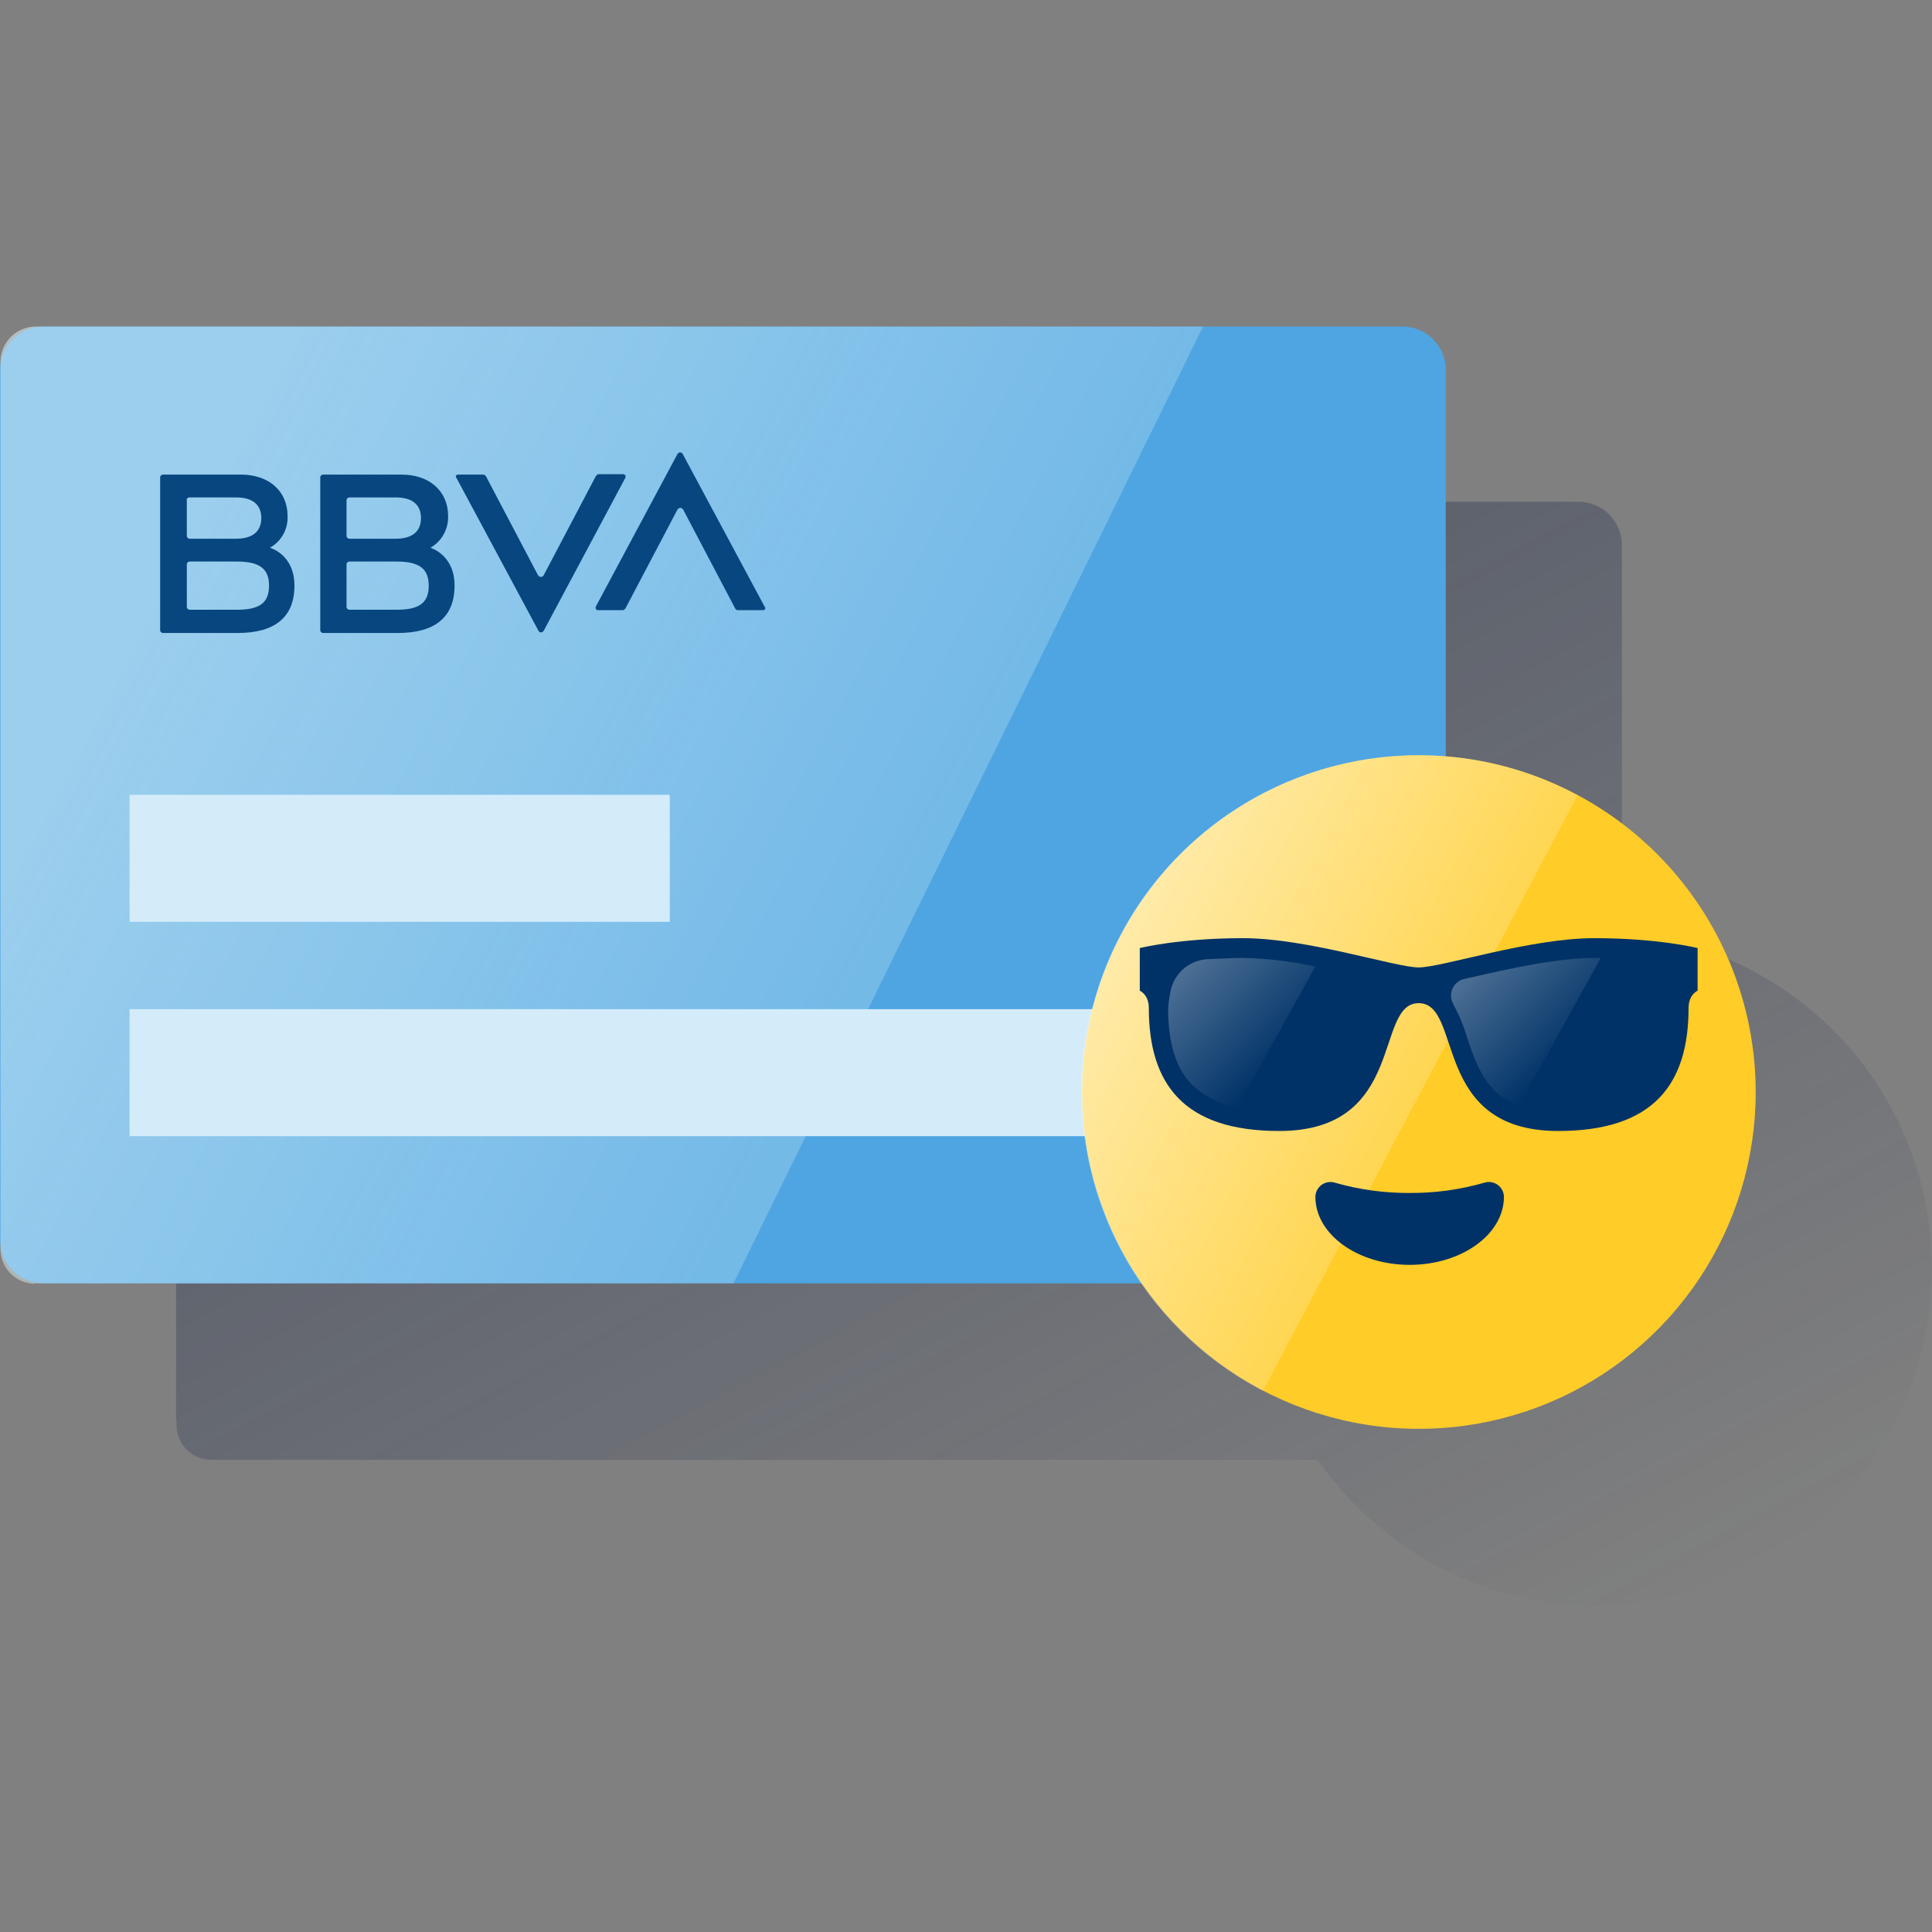
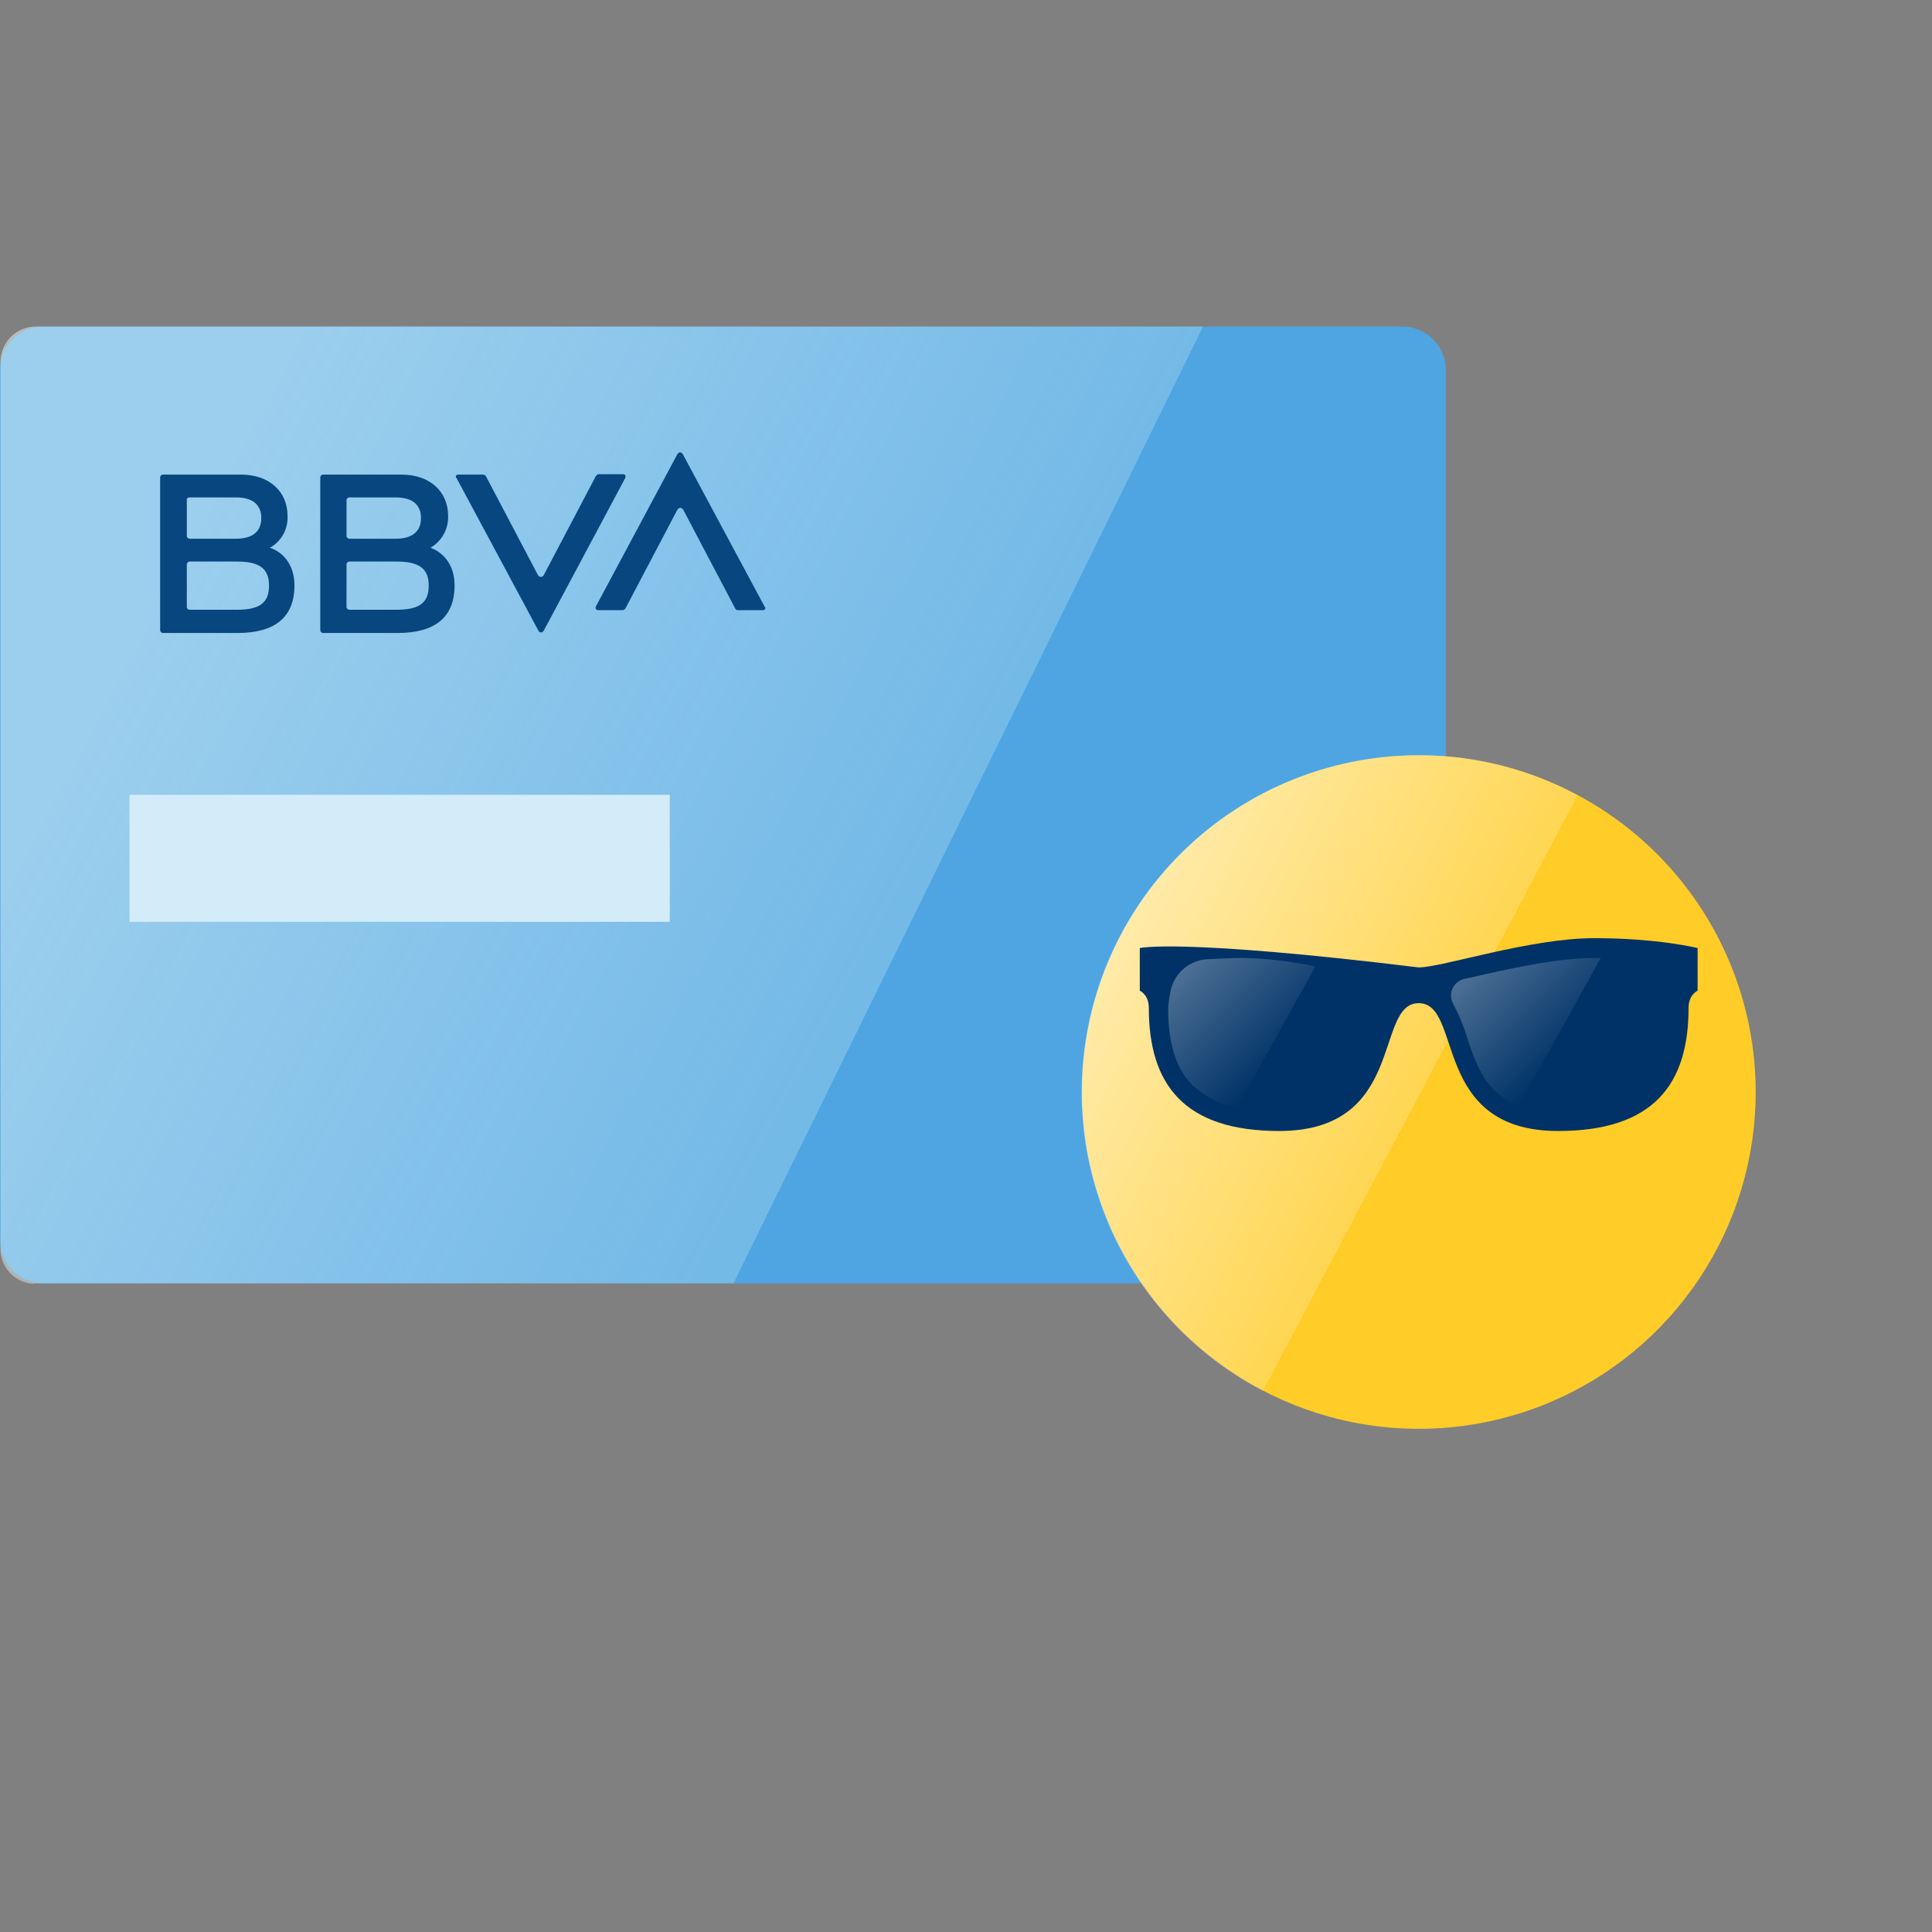
<svg xmlns="http://www.w3.org/2000/svg" width="600" height="600" viewBox="0 0 600 600" fill="none">
  <rect x="0" y="0" width="600" height="600" fill="#808080" stroke="none" />
-   <path d="M544.589 301.663C543.386 300.995 542.183 300.46 540.98 299.792L540.178 299.391C538.842 298.723 537.505 298.188 536.035 297.52C535.901 297.52 535.901 297.52 535.767 297.386L531.757 295.782C531.513 295.634 531.239 295.542 530.955 295.514C529.618 294.98 528.148 294.579 526.678 294.044C526.41 293.91 526.143 293.91 525.876 293.777C524.539 293.376 523.202 292.975 521.732 292.574C521.598 292.574 521.464 292.44 521.331 292.44C519.86 292.039 518.39 291.772 516.92 291.371C516.652 291.237 516.251 291.237 515.984 291.103C514.514 290.836 513.043 290.569 511.439 290.301C511.208 290.322 510.976 290.276 510.771 290.168C509.3 289.9 507.964 289.767 506.493 289.633C506.219 289.654 505.944 289.608 505.691 289.499C505.023 289.499 504.355 289.366 503.686 289.366V169.329C503.691 167.555 503.346 165.797 502.669 164.156C501.993 162.516 500.998 161.025 499.744 159.771C498.489 158.516 496.999 157.522 495.358 156.845C493.718 156.168 491.96 155.823 490.185 155.828H65.78C62.898 155.835 60.134 156.974 58.084 158.999C56.033 161.024 54.861 163.774 54.819 166.656V167.458C54.708 168.075 54.663 168.702 54.685 169.329V439.879C54.663 440.462 54.708 441.045 54.819 441.617V442.285C54.746 445.112 55.782 447.856 57.705 449.929C59.628 452.003 62.287 453.241 65.112 453.38H409.181C409.849 454.316 410.384 455.118 411.052 455.92C411.319 456.187 411.453 456.588 411.72 456.855C412.656 458.058 413.592 459.261 414.528 460.331L414.929 460.732C415.731 461.801 416.666 462.737 417.468 463.673C417.736 463.94 418.003 464.341 418.27 464.608C419.206 465.678 420.142 466.613 421.077 467.549L421.345 467.816C422.414 468.886 423.484 469.822 424.553 470.891C424.836 471.191 425.149 471.459 425.489 471.693L428.296 474.099C428.563 474.233 428.697 474.5 428.964 474.634C430.167 475.569 431.236 476.505 432.44 477.441C432.707 477.708 432.974 477.842 433.242 478.109L436.182 480.248C436.45 480.515 436.851 480.649 437.118 480.916C438.321 481.718 439.658 482.52 440.861 483.322C441.128 483.456 441.262 483.59 441.529 483.723C442.597 484.426 443.714 485.051 444.871 485.595C445.272 485.728 445.539 485.996 445.94 486.129C446.264 486.285 446.577 486.464 446.876 486.664C471.397 499.499 500.005 502.093 526.435 493.879C552.865 485.665 574.963 467.312 587.889 442.839C600.815 418.366 603.516 389.767 595.401 363.307C587.285 336.847 569.014 314.681 544.589 301.663Z" fill="url(#paint0_linear_2290_181)" />
  <path d="M13.501 101.409H435.5C437.275 101.403 439.033 101.749 440.673 102.426C442.313 103.102 443.804 104.097 445.059 105.351C446.313 106.606 447.308 108.096 447.984 109.737C448.661 111.377 449.006 113.135 449.001 114.91V385.059C449.006 386.833 448.661 388.591 447.984 390.231C447.308 391.872 446.313 393.362 445.059 394.617C443.804 395.872 442.313 396.866 440.673 397.543C439.033 398.219 437.275 398.565 435.5 398.559H13.501C11.726 398.565 9.968 398.219 8.328 397.543C6.688 396.866 5.197 395.872 3.943 394.617C2.688 393.362 1.694 391.872 1.017 390.231C0.34 388.591 -0.005 386.833 5.99197e-05 385.059V114.91C-0.001 111.375 1.385 107.981 3.859 105.456C6.334 102.932 9.699 101.479 13.233 101.409H13.501Z" fill="#4EA5E2" />
  <path opacity="0.5" fill-rule="evenodd" clip-rule="evenodd" d="M10.972 398.559H227.786L373.621 101.409H11.105C8.223 101.415 5.459 102.554 3.409 104.579C1.359 106.605 0.186 109.354 0.144 112.236V112.37V387.598C0.071 390.426 1.107 393.169 3.03 395.243C4.954 397.316 7.612 398.554 10.437 398.693C10.594 398.587 10.783 398.539 10.972 398.559Z" fill="url(#paint1_linear_2290_181)" />
  <path d="M207.999 246.842H40.242V286.275H207.999V246.842Z" fill="#D4ECFA" />
-   <path d="M406.501 313.41H40.242V352.843H406.501V313.41Z" fill="#D4ECFA" />
  <path d="M185.013 147.925L168.839 178.67C168.705 178.89 168.495 179.053 168.248 179.127C168.001 179.201 167.735 179.181 167.503 179.071L167.101 178.67L150.927 147.925C150.843 147.781 150.727 147.658 150.588 147.565C150.449 147.472 150.291 147.413 150.125 147.39H142.239C142.08 147.375 141.921 147.423 141.796 147.522C141.671 147.622 141.59 147.767 141.57 147.925V148.059C141.57 148.193 141.57 148.326 141.704 148.326L167.235 195.913C167.346 196.121 167.533 196.279 167.757 196.353C167.981 196.428 168.224 196.414 168.438 196.314L168.839 195.913L194.237 148.326C194.297 148.162 194.303 147.983 194.255 147.815C194.207 147.647 194.107 147.498 193.969 147.39C193.836 147.39 193.702 147.257 193.568 147.257H185.682C185.425 147.443 185.2 147.669 185.013 147.925Z" fill="#07467F" />
  <path d="M194.233 188.961L210.407 158.216C210.541 157.996 210.752 157.833 210.999 157.759C211.245 157.685 211.511 157.705 211.744 157.815L212.145 158.216L228.319 188.961C228.389 189.116 228.502 189.249 228.644 189.343C228.785 189.438 228.951 189.49 229.121 189.495H237.008C237.097 189.501 237.187 189.488 237.27 189.456C237.354 189.425 237.43 189.376 237.494 189.313C237.557 189.249 237.606 189.173 237.637 189.09C237.669 189.006 237.682 188.916 237.676 188.827C237.676 188.693 237.676 188.56 237.543 188.56L212.011 140.973C211.9 140.765 211.713 140.607 211.49 140.533C211.266 140.458 211.022 140.472 210.808 140.572L210.407 140.973L185.01 188.426C184.938 188.589 184.926 188.771 184.975 188.942C185.023 189.113 185.13 189.261 185.277 189.362C185.411 189.362 185.411 189.495 185.544 189.495H193.431C193.698 189.495 193.966 189.228 194.233 188.961Z" fill="#07467F" />
  <path d="M73.528 189.362H58.958C58.834 189.366 58.711 189.344 58.596 189.299C58.48 189.253 58.376 189.184 58.288 189.096C58.201 189.009 58.132 188.904 58.086 188.789C58.04 188.674 58.019 188.55 58.022 188.427V175.327C58.019 175.203 58.04 175.08 58.086 174.964C58.132 174.849 58.201 174.745 58.288 174.657C58.376 174.569 58.48 174.501 58.596 174.455C58.711 174.409 58.834 174.387 58.958 174.391H73.528C80.346 174.391 83.554 176.396 83.554 181.877C83.554 187.357 80.479 189.362 73.528 189.362ZM58.958 154.474H73.261C78.474 154.474 81.147 156.747 81.147 160.89C81.147 165.034 78.474 167.307 73.261 167.307H58.958C58.834 167.31 58.711 167.289 58.596 167.243C58.48 167.197 58.376 167.128 58.288 167.041C58.201 166.953 58.132 166.848 58.086 166.733C58.04 166.618 58.019 166.495 58.022 166.371V155.276C57.889 154.875 58.29 154.474 58.958 154.474ZM83.821 170.114C85.568 169.142 87.007 167.7 87.976 165.952C88.944 164.203 89.404 162.218 89.301 160.222C89.301 152.469 83.42 147.39 74.865 147.39H50.67C50.547 147.386 50.423 147.408 50.308 147.453C50.193 147.499 50.088 147.568 50.001 147.655C49.913 147.743 49.844 147.848 49.798 147.963C49.753 148.078 49.731 148.201 49.735 148.325V195.645C49.731 195.769 49.753 195.892 49.798 196.007C49.844 196.122 49.913 196.227 50.001 196.315C50.088 196.402 50.193 196.471 50.308 196.517C50.423 196.563 50.547 196.584 50.67 196.581H73.796C85.425 196.581 91.44 191.635 91.44 181.877C91.44 172.119 83.821 170.114 83.821 170.114Z" fill="#07467F" />
  <path d="M123.121 189.362H108.551C108.427 189.366 108.304 189.344 108.189 189.299C108.073 189.253 107.969 189.184 107.881 189.096C107.793 189.009 107.725 188.904 107.679 188.789C107.633 188.674 107.612 188.55 107.615 188.427V175.327C107.612 175.203 107.633 175.08 107.679 174.964C107.725 174.849 107.793 174.745 107.881 174.657C107.969 174.569 108.073 174.501 108.189 174.455C108.304 174.409 108.427 174.387 108.551 174.391H123.121C129.938 174.391 133.146 176.396 133.146 181.877C133.146 187.357 130.072 189.362 123.121 189.362ZM108.551 154.474H122.854C128.067 154.474 130.74 156.747 130.74 160.89C130.74 165.034 128.067 167.307 122.854 167.307H108.551C108.427 167.31 108.304 167.289 108.189 167.243C108.073 167.197 107.969 167.128 107.881 167.041C107.793 166.953 107.725 166.848 107.679 166.733C107.633 166.618 107.612 166.495 107.615 166.371V155.276C107.639 155.048 107.749 154.838 107.923 154.689C108.097 154.539 108.322 154.463 108.551 154.474ZM133.681 170.114C135.408 169.12 136.832 167.673 137.797 165.93C138.763 164.187 139.235 162.213 139.162 160.222C139.162 152.469 133.28 147.39 124.725 147.39H100.397C100.273 147.386 100.15 147.408 100.035 147.453C99.919 147.499 99.815 147.568 99.727 147.655C99.639 147.743 99.571 147.848 99.525 147.963C99.479 148.078 99.458 148.201 99.461 148.325V195.645C99.458 195.769 99.479 195.892 99.525 196.007C99.571 196.122 99.639 196.227 99.727 196.315C99.815 196.402 99.919 196.471 100.035 196.517C100.15 196.563 100.273 196.584 100.397 196.581H123.522C135.152 196.581 141.167 191.635 141.167 181.877C141.167 172.119 133.547 170.114 133.681 170.114Z" fill="#07467F" />
  <path d="M545.25 339.21C545.237 359.892 539.093 380.105 527.594 397.296C516.096 414.487 499.759 427.883 480.649 435.791C461.539 443.7 440.514 445.766 420.23 441.727C399.946 437.689 381.315 427.729 366.691 413.105C352.066 398.48 342.106 379.849 338.068 359.565C334.03 339.282 336.096 318.256 344.004 299.146C351.912 280.036 365.309 263.7 382.499 252.201C399.69 240.703 419.904 234.559 440.585 234.545C454.331 234.544 467.942 237.25 480.641 242.509C493.34 247.768 504.879 255.478 514.598 265.197C524.318 274.916 532.027 286.455 537.286 299.154C542.546 311.854 545.252 325.465 545.25 339.21Z" fill="#FFCC28" />
  <path d="M440.452 234.542C417.039 234.564 394.31 242.438 375.9 256.904C357.491 271.37 344.465 291.592 338.906 314.336C333.347 337.08 335.577 361.03 345.238 382.357C354.899 403.684 371.434 421.154 392.197 431.974L489.91 246.973C474.729 238.743 457.72 234.468 440.452 234.542Z" fill="url(#paint2_linear_2290_181)" />
-   <path d="M437.782 370.488C429.915 370.537 422.082 369.457 414.523 367.28C413.83 367.07 413.099 367.025 412.385 367.147C411.672 367.269 410.997 367.555 410.414 367.983C409.83 368.411 409.354 368.969 409.024 369.612C408.693 370.256 408.516 370.967 408.508 371.691C408.508 383.32 421.608 392.811 437.782 392.811C453.956 392.811 467.056 383.32 467.056 371.691C467.047 370.967 466.871 370.256 466.54 369.612C466.209 368.969 465.733 368.411 465.15 367.983C464.566 367.555 463.891 367.269 463.178 367.147C462.465 367.025 461.733 367.07 461.041 367.28C453.481 369.457 445.648 370.537 437.782 370.488Z" fill="#003267" />
-   <path d="M495.125 291.355C475.075 291.355 447.806 300.445 440.588 300.445C433.369 300.445 405.967 291.355 386.05 291.355C366.133 291.355 353.969 294.43 353.969 294.43V307.663C353.969 307.663 356.776 308.866 356.776 313.01C356.776 336.804 367.737 351.24 397.278 351.24C436.845 351.24 426.686 311.54 440.588 311.54C454.489 311.54 444.33 351.24 483.897 351.24C513.438 351.24 524.399 336.804 524.399 313.01C524.399 308.866 527.206 307.663 527.206 307.663V294.43C527.206 294.43 515.042 291.355 495.125 291.355Z" fill="#003267" />
+   <path d="M495.125 291.355C475.075 291.355 447.806 300.445 440.588 300.445C366.133 291.355 353.969 294.43 353.969 294.43V307.663C353.969 307.663 356.776 308.866 356.776 313.01C356.776 336.804 367.737 351.24 397.278 351.24C436.845 351.24 426.686 311.54 440.588 311.54C454.489 311.54 444.33 351.24 483.897 351.24C513.438 351.24 524.399 336.804 524.399 313.01C524.399 308.866 527.206 307.663 527.206 307.663V294.43C527.206 294.43 515.042 291.355 495.125 291.355Z" fill="#003267" />
  <path d="M386.04 297.503C382.431 297.503 378.287 297.77 374.678 297.904C371.925 298.118 369.324 299.248 367.288 301.113C365.253 302.979 363.901 305.473 363.45 308.197C363.122 309.829 362.899 311.481 362.781 313.142C362.781 323.97 365.187 331.856 370.267 336.936C374.138 340.564 378.958 343.02 384.169 344.02L408.497 300.176C401.118 298.543 393.596 297.647 386.04 297.503Z" fill="url(#paint3_linear_2290_181)" />
  <path d="M495.134 297.503C483.37 297.503 468.132 300.978 457.037 303.518C456.235 303.652 455.3 303.919 454.631 304.053C453.824 304.25 453.075 304.636 452.446 305.179C451.817 305.722 451.325 306.407 451.012 307.176C450.699 307.946 450.573 308.779 450.644 309.607C450.716 310.435 450.983 311.235 451.423 311.939V312.073C453.17 315.251 454.56 318.614 455.567 322.098C458.508 330.787 461.448 339.609 471.741 343.352L497.139 297.503H495.134Z" fill="url(#paint4_linear_2290_181)" />
  <defs>
    <linearGradient id="paint0_linear_2290_181" x1="169.522" y1="99.219" x2="412.589" y2="556.373" gradientUnits="userSpaceOnUse">
      <stop stop-color="#192647" stop-opacity="0.5" offset="0" />
      <stop offset="1" stop-color="#192647" stop-opacity="0" />
    </linearGradient>
    <linearGradient id="paint1_linear_2290_181" x1="53.051" y1="176.746" x2="271.042" y2="292.652" gradientUnits="userSpaceOnUse">
      <stop stop-color="#E9F8F9" offset="0" />
      <stop offset="1" stop-color="#E9F8F9" stop-opacity="0.5" />
    </linearGradient>
    <linearGradient id="paint2_linear_2290_181" x1="348.165" y1="290.082" x2="441.307" y2="339.607" gradientUnits="userSpaceOnUse">
      <stop stop-color="white" stop-opacity="0.6" offset="0" />
      <stop offset="1" stop-color="white" stop-opacity="0.2" />
    </linearGradient>
    <linearGradient id="paint3_linear_2290_181" x1="369.612" y1="298.786" x2="399.514" y2="328.688" gradientUnits="userSpaceOnUse">
      <stop stop-color="white" stop-opacity="0.3" offset="0" />
      <stop offset="1" stop-color="white" stop-opacity="0" />
    </linearGradient>
    <linearGradient id="paint4_linear_2290_181" x1="460.045" y1="297.476" x2="488.918" y2="326.349" gradientUnits="userSpaceOnUse">
      <stop stop-color="white" stop-opacity="0.3" offset="0" />
      <stop offset="1" stop-color="white" stop-opacity="0" />
    </linearGradient>
  </defs>
</svg>